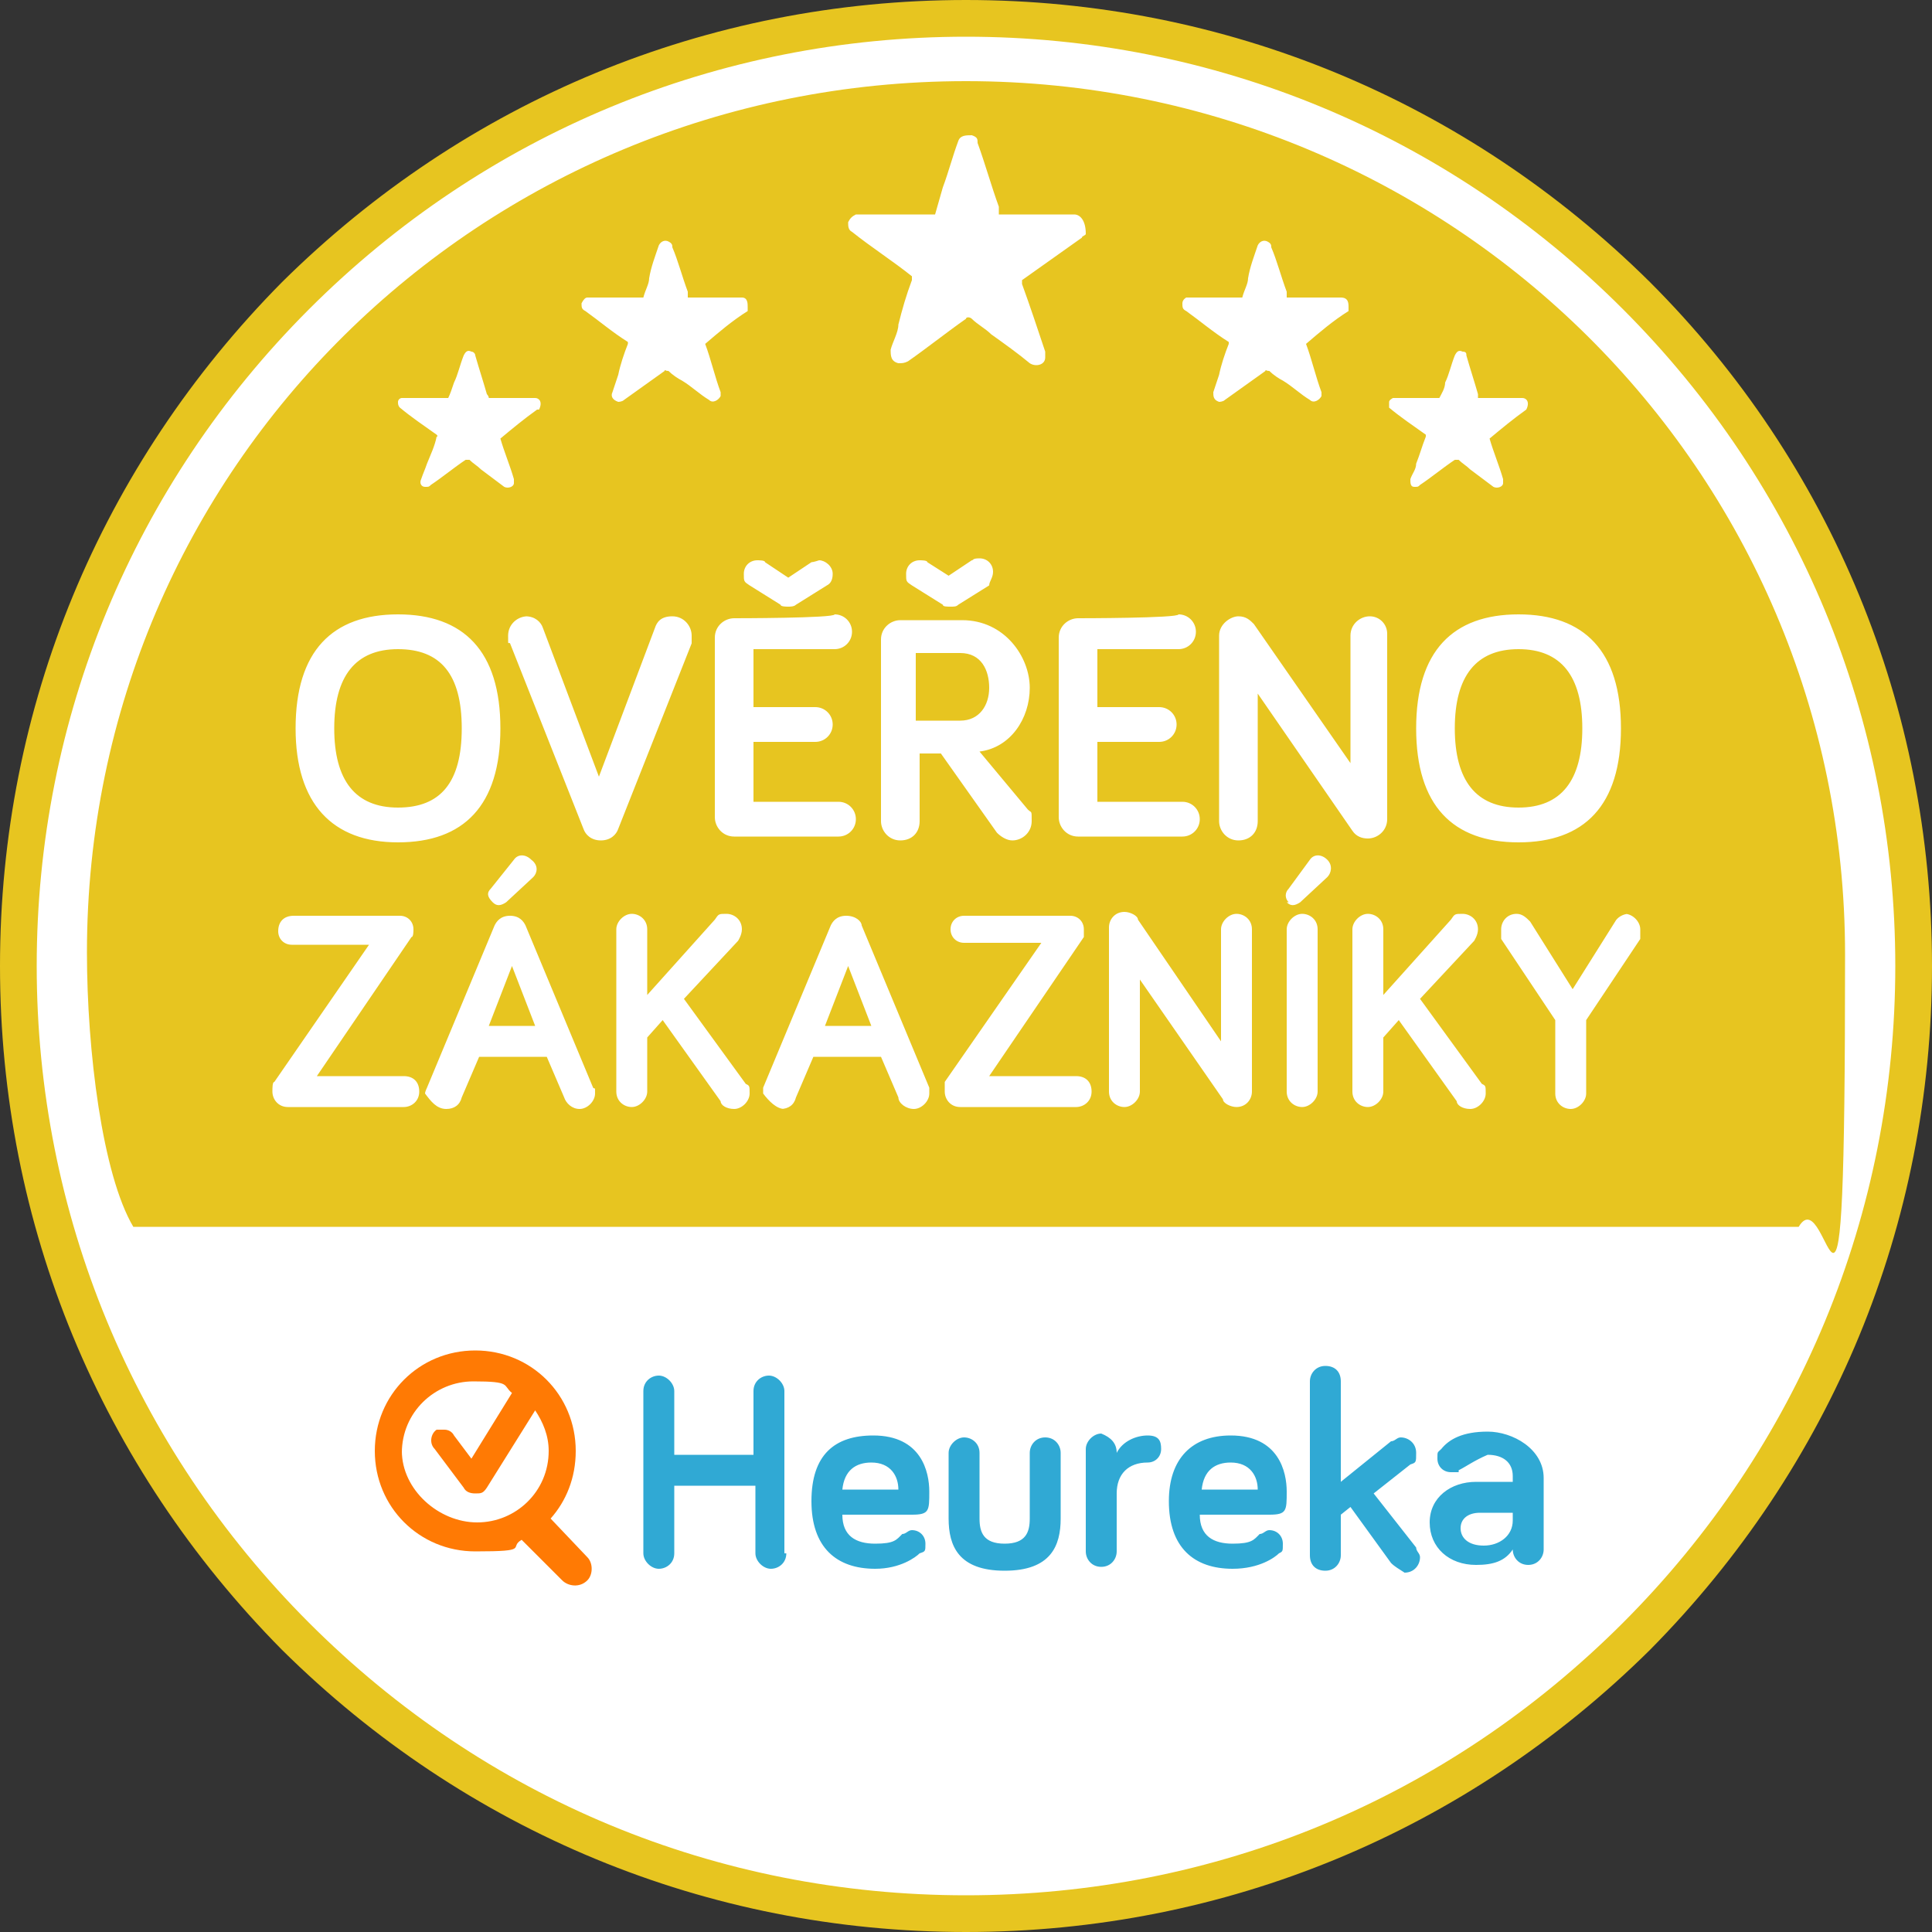
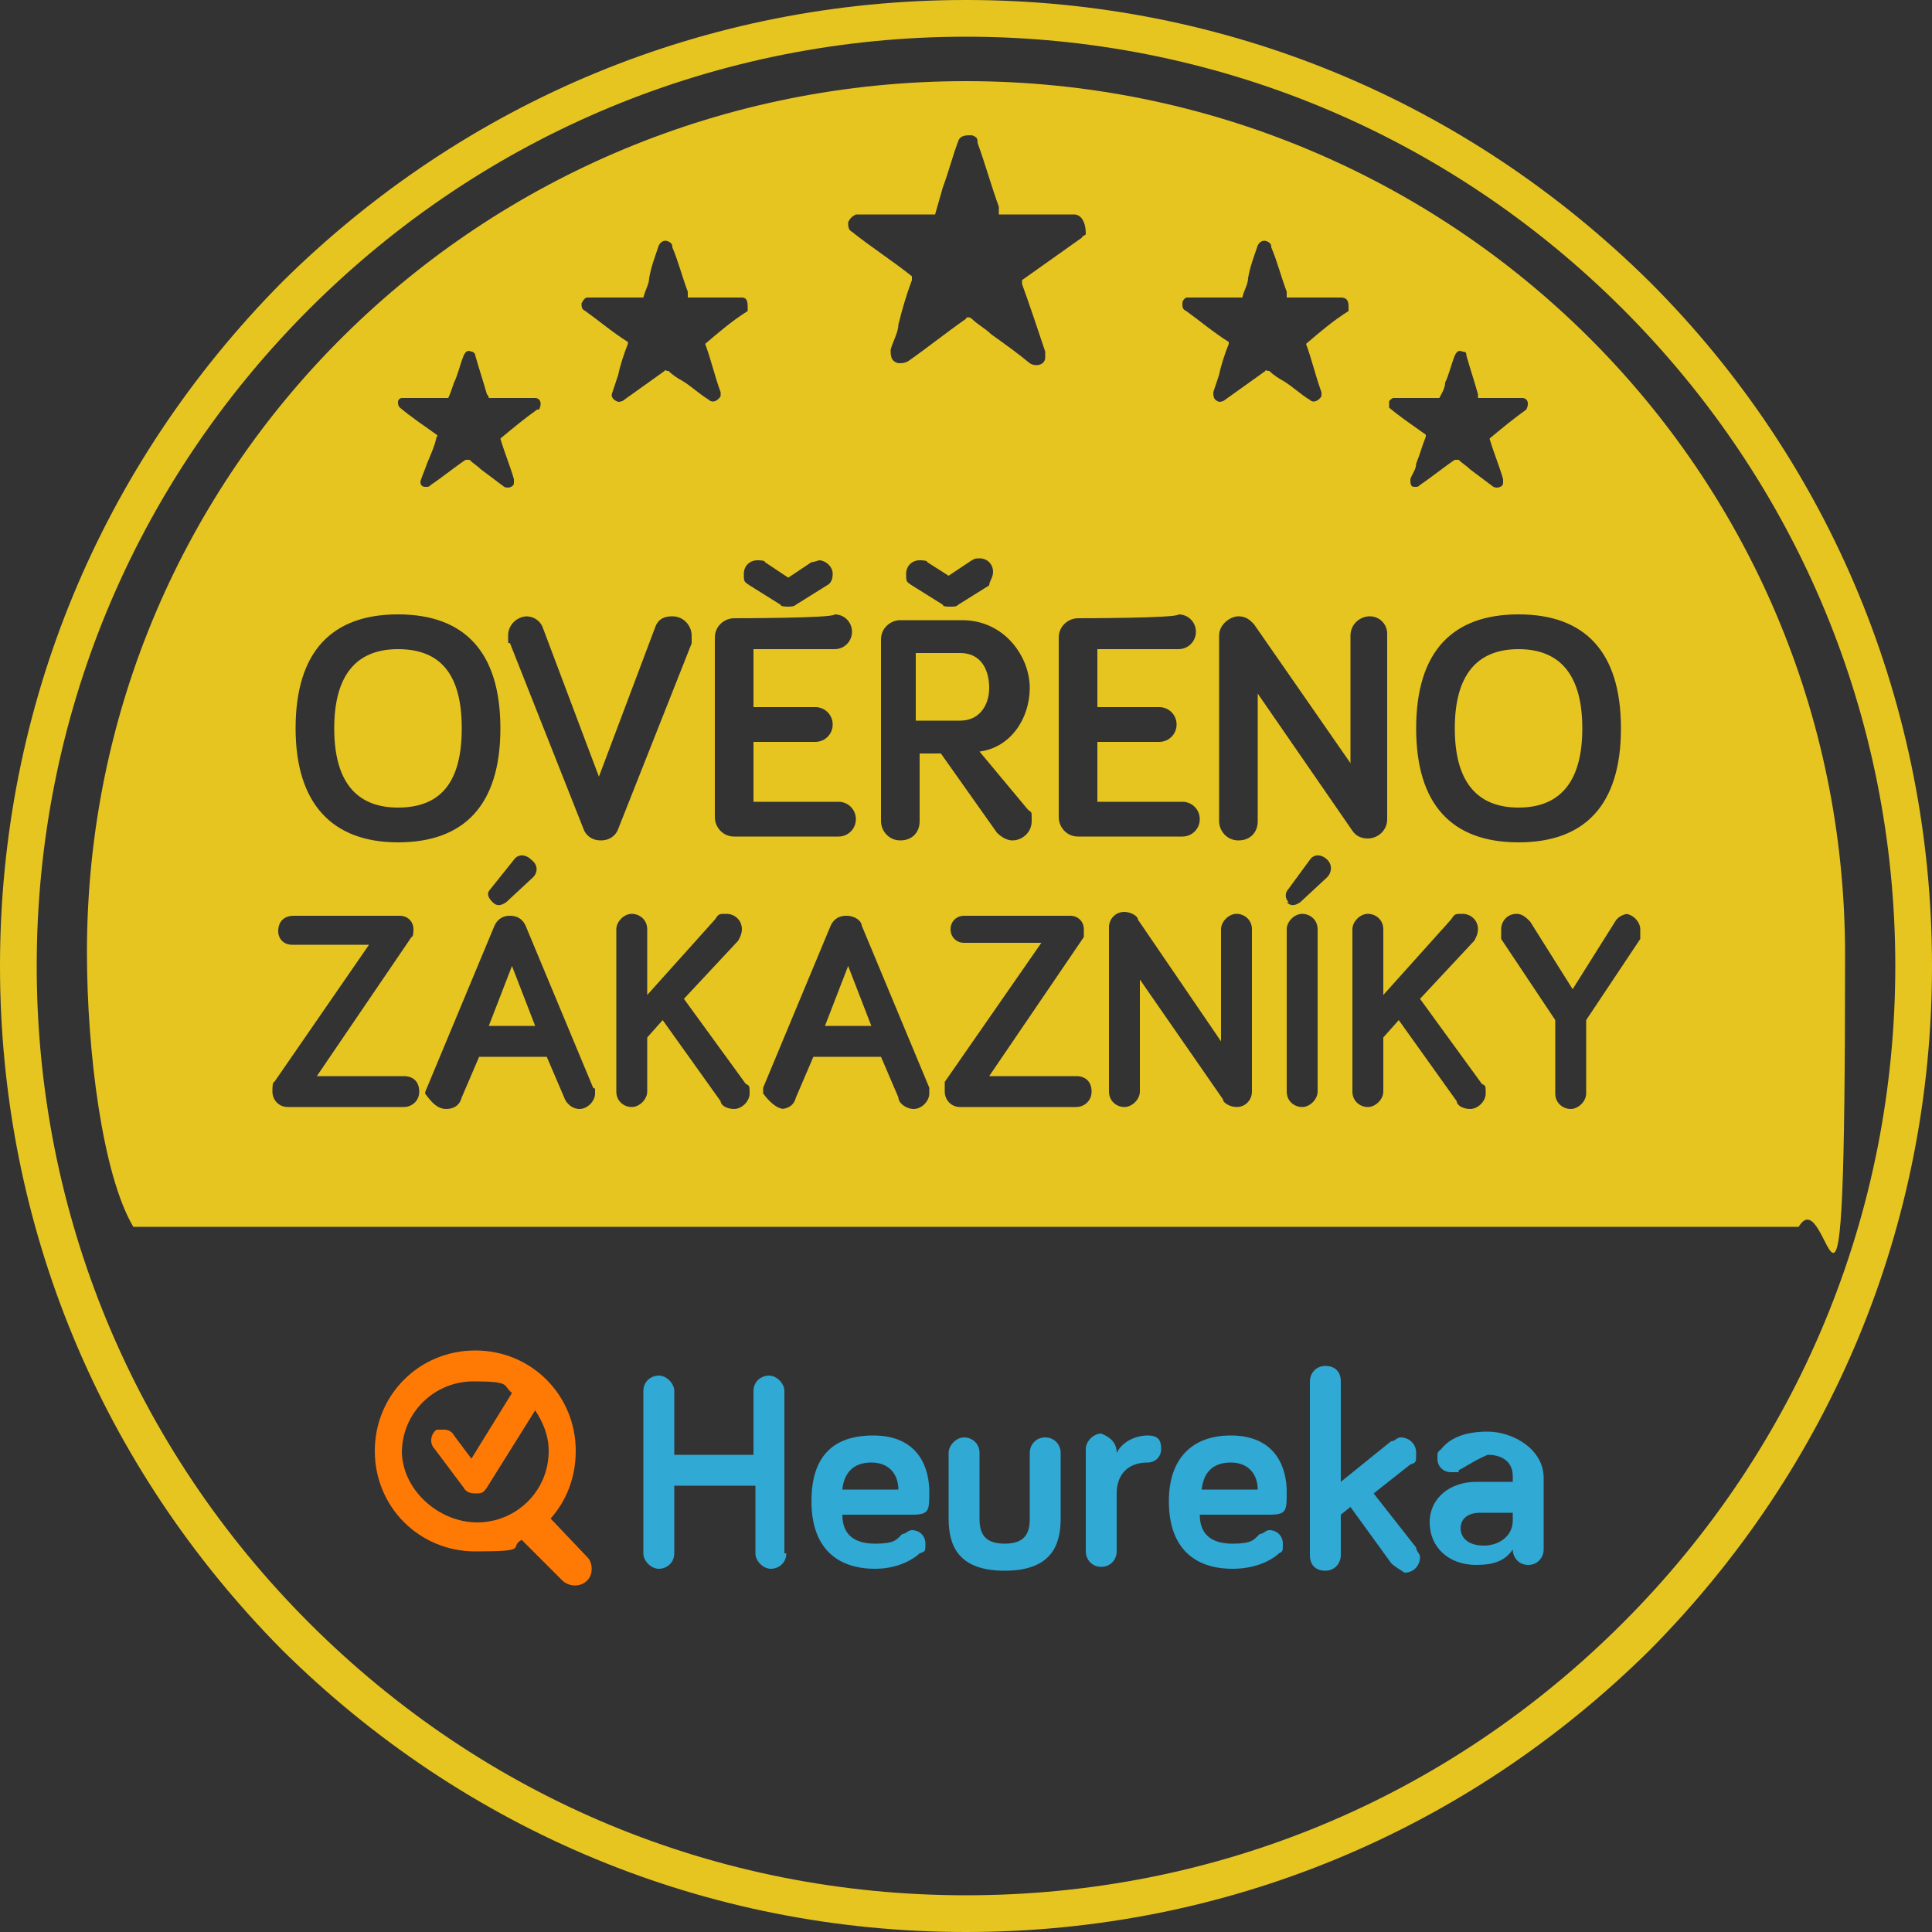
<svg xmlns="http://www.w3.org/2000/svg" id="Layer_1" width="35.3mm" height="35.3mm" version="1.1" viewBox="0 0 100 100">
  <rect x="0" y="0" width="100" height="100" fill="#333333" stroke="none" />
-   <path d="M99.7,50c0,27.4-22.2,49.7-49.7,49.7S.3,77.5.3,50,22.6.3,50,.3s49.7,22.3,49.7,49.7Z" fill="#fff" />
  <path d="M85.4,85.4c-9.5,9.4-22,14.6-35.4,14.6s-25.9-5.2-35.4-14.6C5.2,75.9,0,63.4,0,50S5.2,24.1,14.6,14.6C24.1,5.2,36.6,0,50,0s25.9,5.2,35.4,14.6c9.4,9.4,14.6,22,14.6,35.4s-5.2,25.9-14.6,35.4ZM84,16C74.9,6.9,62.8,1.9,50,1.9s-24.9,5-34,14.1C6.9,25.1,1.9,37.2,1.9,50s5,24.9,14.1,34c9.1,9.1,21.1,14.1,34,14.1s24.9-5,34-14.1,14.1-21.2,14.1-34-5-24.9-14.1-34ZM93.1,63.5H6.9c-1.6-2.7-2.4-9.1-2.4-14.2C4.5,24.2,24.9,4.2,50,4.2s45.5,20.1,45.5,45.2-.8,11.4-2.4,14.1ZM70,56.5c0,.5.4.8.8.8s.8-.4.8-.8v-2.8l.8-.9,3,4.2c0,.2.3.4.7.4s.8-.4.8-.8,0-.4-.2-.5l-3.2-4.4,2.8-3c0,0,.2-.3.2-.6,0-.5-.4-.8-.8-.8s-.4,0-.6.3l-3.5,3.9v-3.4c0-.5-.4-.8-.8-.8s-.8.4-.8.8c0,0,0,8.4,0,8.4ZM66.6,56.5c0,.5.4.8.8.8s.8-.4.8-.8v-8.4c0-.5-.4-.8-.8-.8s-.8.4-.8.8v8.4ZM66.6,46.7c.2.2.4.2.7,0l1.4-1.3c.2-.2.3-.6,0-.9-.3-.3-.7-.3-.9,0l-1.1,1.5c-.2.2-.2.5,0,.7ZM57.4,56.5c0,.5.4.8.8.8s.8-.4.8-.8v-5.8l4.3,6.2c0,.2.4.4.7.4.5,0,.8-.4.8-.8v-8.4c0-.5-.4-.8-.8-.8s-.8.4-.8.8v5.8l-4.3-6.3c0-.2-.4-.4-.7-.4-.5,0-.8.4-.8.8,0,0,0,8.5,0,8.5ZM49.7,57.3h6c.4,0,.8-.3.8-.8s-.3-.8-.8-.8h-4.5l4.9-7.2c0,0,0-.3,0-.4,0-.4-.3-.7-.7-.7h-5.5c-.4,0-.7.3-.7.7s.3.7.7.7h4l-5,7.2c0,0,0,.3,0,.5,0,.4.3.8.8.8ZM51.6,43.1c.2.2.5.4.8.4.5,0,1-.4,1-1s0-.4-.2-.6l-2.5-3c1.6-.2,2.6-1.7,2.6-3.3s-1.3-3.5-3.5-3.5h-3.2c-.5,0-1,.4-1,1v9.4c0,.5.4,1,1,1s1-.4,1-1v-3.5h1.1c0,0,2.9,4.1,2.9,4.1ZM51.4,29.6c0-.4-.3-.7-.7-.7s-.3.1-.4.1l-1.2.8-1.1-.7c0-.1-.3-.1-.4-.1-.4,0-.7.3-.7.7s0,.4.3.6l1.6,1c0,.1.2.1.4.1s.3,0,.4-.1l1.6-1c0-.2.2-.4.2-.7ZM40.4,57.4c.4,0,.7-.2.8-.6l.9-2.1h3.5l.9,2.1c0,.3.4.6.8.6s.8-.4.8-.8,0-.2,0-.3l-3.5-8.4c0-.2-.3-.5-.8-.5s-.7.3-.8.5l-3.5,8.4c0,0,0,.2,0,.3.3.4.7.8,1.1.8ZM31.9,56.5c0,.5.4.8.8.8s.8-.4.8-.8v-2.8l.8-.9,3,4.2c0,.2.3.4.7.4s.8-.4.8-.8,0-.4-.2-.5l-3.2-4.4,2.8-3c0,0,.2-.3.2-.6,0-.5-.4-.8-.8-.8s-.4,0-.6.3l-3.5,3.9v-3.4c0-.5-.4-.8-.8-.8s-.8.4-.8.8c0,0,0,8.4,0,8.4ZM23.1,57.4c.4,0,.7-.2.8-.6l.9-2.1h3.5l.9,2.1c.1.3.4.6.8.6s.8-.4.8-.8,0-.2-.1-.3l-3.5-8.4c-.1-.2-.3-.5-.8-.5s-.7.3-.8.5l-3.5,8.4c0,0-.1.2-.1.3.3.4.6.8,1.1.8ZM27.5,44.5c-.3-.3-.7-.3-.9,0l-1.2,1.5c-.2.2-.2.4.1.7.2.2.4.2.7,0l1.4-1.3c.2-.2.3-.6-.1-.9ZM14.4,48.2c0,.4.3.7.7.7h4l-4.9,7.1c-.1,0-.1.3-.1.5,0,.4.3.8.8.8h6c.4,0,.8-.3.8-.8s-.3-.8-.8-.8h-4.5l4.9-7.2c.1,0,.1-.3.1-.4,0-.4-.3-.7-.7-.7h-5.5c-.5,0-.8.3-.8.8ZM15.3,37.7c0,3.9,1.9,5.9,5.3,5.9s5.3-1.9,5.3-5.9-1.9-5.9-5.3-5.9-5.3,1.9-5.3,5.9ZM27.7,20.6h-2.4c0-.1-.1-.2-.1-.2-.2-.7-.4-1.3-.6-2,0-.1-.1-.2-.2-.2-.2-.1-.3,0-.4.2-.2.5-.3,1-.5,1.4-.1.3-.2.6-.3.8h-2.4c-.1,0-.2.1-.2.2s0,.2.1.3c.6.5,1.2.9,1.9,1.4,0,0,.1.1,0,.1-.1.5-.3.9-.5,1.4-.1.3-.2.5-.3.8-.1.2,0,.4.2.4s.2,0,.3-.1c.6-.4,1.2-.9,1.8-1.3h.2c.2.2.4.3.6.5l1.2.9c.2.1.5,0,.5-.2v-.2c-.2-.7-.5-1.4-.7-2.1h0c.6-.5,1.2-1,1.9-1.5h.1c.2-.4,0-.6-.2-.6ZM27.3,31.9c-.5,0-1,.4-1,1s0,.3.1.4l3.8,9.6c.1.3.4.6.9.6s.8-.3.9-.6l3.8-9.6c0,0,0-.2,0-.4,0-.5-.4-1-1-1s-.8.3-.9.6l-2.9,7.7-2.9-7.7c-.1-.3-.4-.6-.9-.6ZM38.4,15.4h-2.8c0-.1,0-.2,0-.3-.3-.8-.5-1.6-.8-2.3,0-.1,0-.2-.2-.3-.2-.1-.4,0-.5.2-.2.6-.4,1.1-.5,1.7,0,.3-.2.6-.3,1h-2.9c-.1,0-.2.1-.3.3,0,.2,0,.3.2.4.7.5,1.4,1.1,2.2,1.6,0,0,0,.1,0,.1-.2.5-.4,1.1-.5,1.6l-.3.9c-.1.2,0,.4.3.5,0,0,.2,0,.3-.1l2.1-1.5c0-.1,0,0,.2,0,.2.2.5.4.7.5.5.3.9.7,1.4,1,.2.2.5,0,.6-.2v-.2c-.3-.8-.5-1.7-.8-2.5h0c.7-.6,1.4-1.2,2.2-1.7,0,0,0-.1,0-.2,0-.2,0-.5-.3-.5ZM42.4,29c0,0-.3.1-.4.1l-1.2.8-1.2-.8c0-.1-.3-.1-.4-.1-.4,0-.7.3-.7.7s0,.4.3.6l1.6,1c0,.1.3.1.4.1s.3,0,.4-.1l1.6-1c.2-.1.3-.3.3-.6,0-.4-.4-.7-.7-.7ZM38,32c-.5,0-1,.4-1,1v9.3c0,.5.4,1,1,1h5.4c.5,0,.9-.4.9-.9s-.4-.9-.9-.9h-4.4v-3.1h3.2c.5,0,.9-.4.9-.9s-.4-.9-.9-.9h-3.2v-3h4.2c.5,0,.9-.4.9-.9s-.4-.9-.9-.9c0,.2-5.2.2-5.2.2ZM55.7,11.1h-4c0-.1,0-.3,0-.4-.4-1.1-.7-2.2-1.1-3.3,0-.2,0-.3-.3-.4-.3,0-.6,0-.7.3-.3.8-.5,1.6-.8,2.4l-.4,1.4h-4.1c-.2.1-.3.2-.4.4,0,.2,0,.4.2.5,1,.8,2.1,1.5,3.1,2.3q0,.1,0,.2c-.3.8-.5,1.5-.7,2.3,0,.4-.3.9-.4,1.3,0,.3,0,.6.4.7.2,0,.3,0,.5-.1,1-.7,2-1.5,3-2.2,0-.1.2-.1.3,0,.3.3.7.5,1,.8.7.5,1.4,1,2,1.5.3.2.8.1.8-.3v-.3c-.4-1.2-.8-2.4-1.2-3.5q0-.1,0-.2c1-.7,2.1-1.5,3.1-2.2,0-.1.2-.1.2-.2,0-.7-.3-1-.6-1ZM55.8,32c-.5,0-1,.4-1,1v9.3c0,.5.4,1,1,1h5.4c.5,0,.9-.4.9-.9s-.4-.9-.9-.9h-4.4v-3.1h3.2c.5,0,.9-.4.9-.9s-.4-.9-.9-.9h-3.2v-3h4.2c.5,0,.9-.4.9-.9s-.4-.9-.9-.9c0,.2-5.2.2-5.2.2ZM69.4,15.4h-2.8c0-.1,0-.2,0-.3-.3-.8-.5-1.6-.8-2.3,0-.1,0-.2-.2-.3-.2-.1-.4,0-.5.2-.2.6-.4,1.1-.5,1.7,0,.3-.2.6-.3,1h-2.9c0,0-.2.1-.2.3s0,.3.2.4c.7.5,1.4,1.1,2.2,1.6,0,0,0,.1,0,.1-.2.5-.4,1.1-.5,1.6l-.3.9c0,.2,0,.4.3.5,0,0,.2,0,.3-.1l2.1-1.5c0-.1,0,0,.2,0,.2.2.5.4.7.5.5.3.9.7,1.4,1,.2.2.5,0,.6-.2v-.2c-.3-.8-.5-1.7-.8-2.5h0c.7-.6,1.4-1.2,2.2-1.7,0,0,0-.1,0-.2,0-.2,0-.5-.4-.5h0ZM70.9,31.9c-.5,0-1,.4-1,1v6.6l-5-7.2c-.2-.2-.4-.4-.8-.4s-1,.4-1,1v9.6c0,.5.4,1,1,1s1-.4,1-1v-6.6l4.9,7.1c.2.3.5.4.8.4.5,0,1-.4,1-1v-9.6c0-.5-.4-.9-.9-.9ZM78.9,20.6h-2.4c0-.1,0-.2,0-.2-.2-.7-.4-1.3-.6-2,0-.1,0-.2-.2-.2-.2-.1-.3,0-.4.2-.2.5-.3,1-.5,1.4,0,.3-.2.6-.3.8h-2.4c0,0-.2.1-.2.2s0,.2,0,.3c.6.5,1.2.9,1.9,1.4,0,0,0,.1,0,.1-.2.5-.3.9-.5,1.4,0,.3-.2.5-.3.8,0,.2,0,.4.2.4s.2,0,.3-.1c.6-.4,1.2-.9,1.8-1.3h.2c.2.2.4.3.6.5l1.2.9c.2.1.5,0,.5-.2v-.2c-.2-.7-.5-1.4-.7-2.1h0c.6-.5,1.2-1,1.9-1.5h0c.2-.4,0-.6-.2-.6ZM78.6,31.8c-3.4,0-5.3,1.9-5.3,5.9s1.9,5.9,5.3,5.9,5.3-1.9,5.3-5.9-1.9-5.9-5.3-5.9ZM84.3,47.3c-.3,0-.6.2-.7.4l-2.2,3.5-2.2-3.5c-.2-.2-.4-.4-.7-.4-.5,0-.8.4-.8.8s0,.3,0,.5l2.8,4.2v3.8c0,.5.4.8.8.8s.8-.4.8-.8v-3.8l2.8-4.2c0,0,0-.3,0-.5,0-.4-.4-.8-.8-.8h0ZM78.6,41.8c-2.2,0-3.3-1.4-3.3-4.1s1.1-4.1,3.3-4.1,3.3,1.4,3.3,4.1-1.1,4.1-3.3,4.1ZM23.9,37.7c0,2.8-1.1,4.1-3.3,4.1s-3.3-1.4-3.3-4.1,1.1-4.1,3.3-4.1c2.2,0,3.3,1.3,3.3,4.1ZM27.7,53.1h-2.4l1.2-3.1s1.2,3.1,1.2,3.1ZM45.1,53.1h-2.4l1.2-3.1,1.2,3.1ZM47.5,33.8h2.2c1.1,0,1.5.9,1.5,1.8s-.5,1.7-1.5,1.7h-2.3v-3.5h0Z" fill="#e7c520" />
  <path d="M40.7,80.4c0,.5-.4.8-.8.8s-.8-.4-.8-.8v-3.5h-4.2v3.5c0,.5-.4.8-.8.8s-.8-.4-.8-.8v-8.4c0-.5.4-.8.8-.8s.8.4.8.8v3.3h4.1v-3.3c0-.5.4-.8.8-.8s.8.4.8.8v8.4h.1ZM45.2,74.3c2.5,0,2.9,1.9,2.9,2.9s0,1.2-.9,1.2h-3.6c0,1.1.7,1.5,1.7,1.5s1.1-.2,1.4-.5c.2,0,.3-.2.5-.2.4,0,.7.3.7.7s0,.4-.3.5c-.2.2-1,.8-2.3.8-2,0-3.3-1.1-3.3-3.5s1.2-3.4,3.2-3.4M43.6,77.1h2.9c0-.7-.4-1.4-1.4-1.4-.8,0-1.4.4-1.5,1.4M50.7,75.2v3.4c0,.7.2,1.3,1.3,1.3s1.3-.6,1.3-1.3v-3.4c0-.4.3-.8.8-.8s.8.4.8.8v3.4c0,1.4-.5,2.7-2.9,2.7s-2.9-1.3-2.9-2.7v-3.4c0-.4.4-.8.8-.8s.8.3.8.8M57.8,75.2c.3-.6,1-.9,1.6-.9s.7.3.7.7-.3.7-.7.7c-1,0-1.6.6-1.6,1.6v3c0,.4-.3.8-.8.8s-.8-.4-.8-.8v-5.3c0-.4.4-.8.8-.8.5.2.8.5.8,1ZM63.7,74.3c2.5,0,2.9,1.9,2.9,2.9s0,1.2-.9,1.2h-3.6c0,1.1.7,1.5,1.7,1.5s1.1-.2,1.4-.5c.2,0,.3-.2.5-.2.4,0,.7.3.7.7s0,.4-.2.5c-.2.2-1,.8-2.4.8-2,0-3.3-1.1-3.3-3.5,0-2.2,1.2-3.4,3.2-3.4M62.2,77.1h2.9c0-.7-.4-1.4-1.4-1.4-.8,0-1.4.4-1.5,1.4M72,80.9l-2.1-2.9-.5.4v2.1c0,.4-.3.8-.8.8s-.8-.3-.8-.8v-9c0-.4.3-.8.8-.8s.8.3.8.8v5.2l2.6-2.1c.2,0,.3-.2.5-.2.4,0,.8.3.8.8s0,.5-.3.6l-1.9,1.5,2.2,2.8c0,.2.2.3.2.5,0,.4-.3.8-.8.8-.3-.2-.5-.3-.7-.5M75.5,76.2c0,0-.3,0-.4,0-.4,0-.7-.3-.7-.7s0-.3.2-.5c.4-.5,1.1-.9,2.4-.9s2.9.9,2.9,2.4v3.7c0,.4-.3.8-.8.8s-.8-.4-.8-.8c-.4.6-1,.8-1.9.8-1.4,0-2.4-.9-2.4-2.2s1.1-2.1,2.4-2.1h1.9v-.3c0-.7-.5-1.1-1.3-1.1-.7.3-1.1.6-1.5.8M78.3,78.7v-.4h-1.7c-.6,0-1,.3-1,.8s.4.9,1.2.9,1.5-.5,1.5-1.3" fill="#30a9d4" />
  <path d="M30.4,80.6l-1.9-2c.8-.9,1.3-2.1,1.3-3.5,0-2.9-2.3-5.2-5.2-5.2s-5.2,2.3-5.2,5.2,2.3,5.2,5.2,5.2,1.7-.2,2.4-.6l2.1,2.1c.3.3.9.4,1.3,0,.3-.3.3-.9,0-1.2ZM20.8,75.2c0-2.1,1.7-3.7,3.7-3.7s1.5.2,2,.6l-2.1,3.4-.9-1.2c-.1-.2-.3-.3-.5-.3s-.3,0-.4,0c-.3.2-.4.7-.1,1l1.5,2c.1.2.3.3.6.3s.4,0,.6-.3l2.5-4c.4.6.7,1.3.7,2.1,0,2.1-1.7,3.7-3.7,3.7s-3.9-1.7-3.9-3.7Z" fill="#ff7a04" />
</svg>